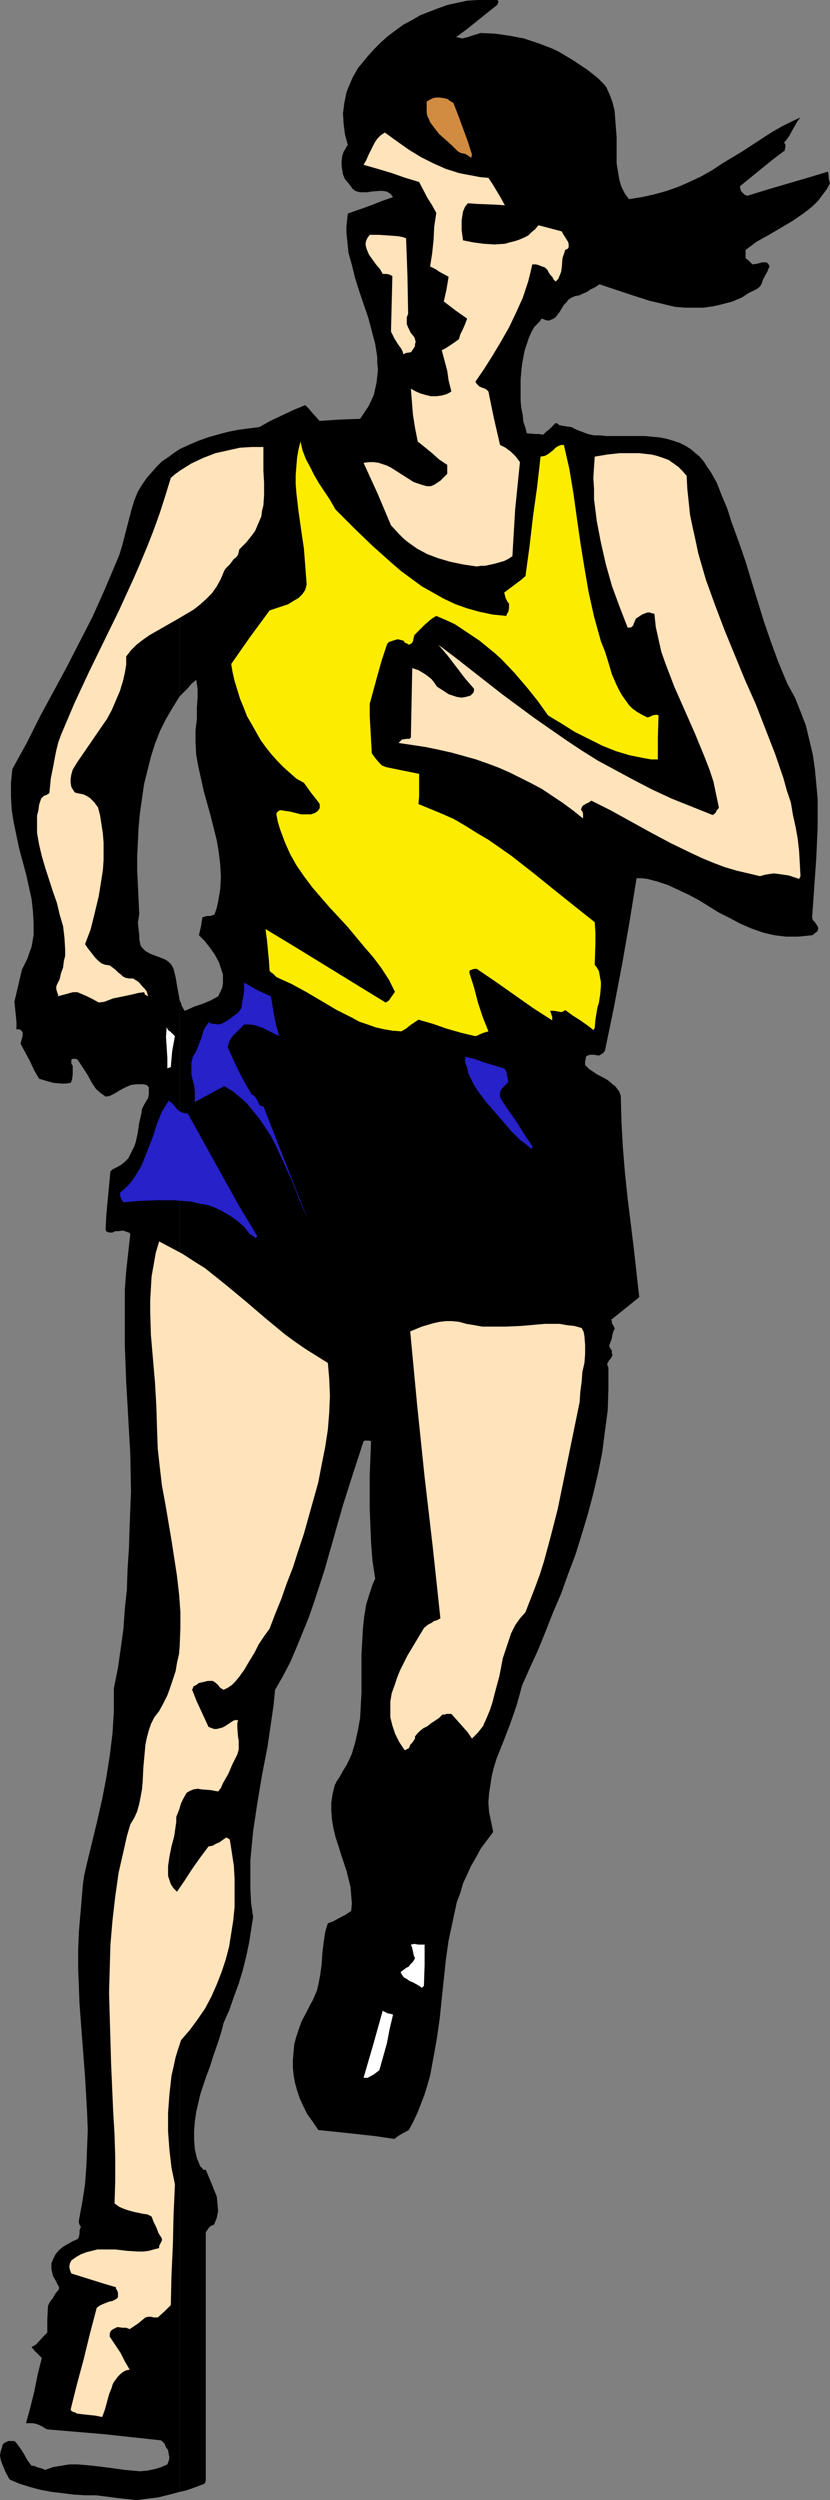
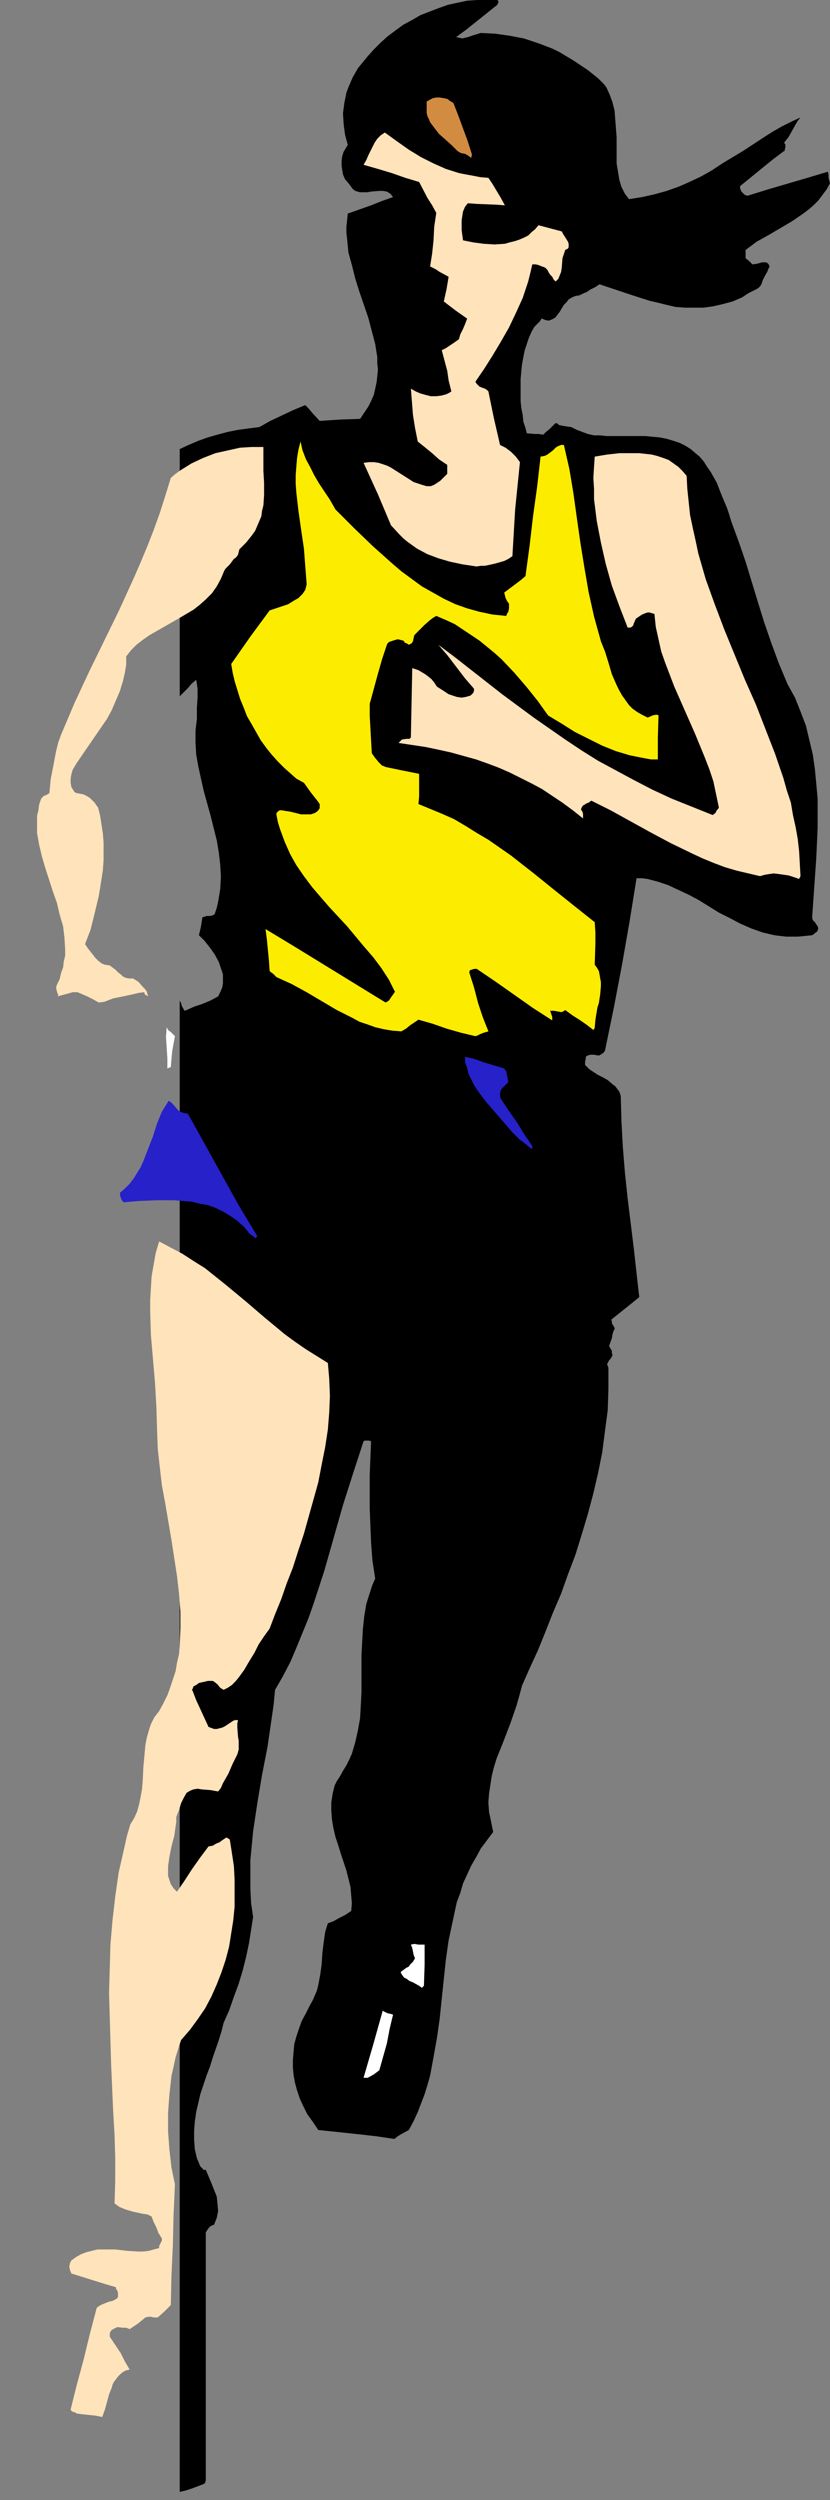
<svg xmlns="http://www.w3.org/2000/svg" xmlns:ns1="http://sodipodi.sourceforge.net/DTD/sodipodi-0.dtd" xmlns:ns2="http://www.inkscape.org/namespaces/inkscape" version="1.0" width="51.722mm" height="155.668mm" id="svg16" ns1:docname="Runner 18.wmf">
  <rect width="100%" height="100%" fill="#808080" stroke="none" />
  <ns1:namedview id="namedview16" pagecolor="#ffffff" bordercolor="#000000" borderopacity="0.25" ns2:showpageshadow="2" ns2:pageopacity="0.0" ns2:pagecheckerboard="0" ns2:deskcolor="#d1d1d1" ns2:document-units="mm" />
  <defs id="defs1">
    <pattern id="WMFhbasepattern" patternUnits="userSpaceOnUse" width="6" height="6" x="0" y="0" />
  </defs>
  <path style="fill:#000000;fill-opacity:1;fill-rule:evenodd;stroke:none" d="m 42.328,235.438 v 350.976 l 1.454,-0.323 1.454,-0.485 2.585,-0.97 0.323,-0.162 0.162,-0.162 0.162,-0.646 v -58.334 l 0.323,-0.485 0.323,-0.485 0.485,-0.485 0.323,-0.162 0.485,-0.162 0.323,-0.808 0.323,-0.808 0.162,-0.808 0.162,-0.808 -0.162,-1.778 -0.162,-1.616 -0.646,-1.616 -0.646,-1.616 -1.292,-3.07 H 47.821 v -0.162 l -0.162,-0.162 -0.162,-0.162 -0.323,-0.323 -0.808,-1.939 -0.485,-2.101 -0.162,-2.262 v -2.101 l 0.162,-2.101 0.323,-2.262 0.485,-2.101 0.485,-2.101 1.454,-4.363 0.808,-2.101 0.646,-2.101 1.454,-4.201 0.646,-2.101 0.485,-1.939 1.292,-2.909 1.131,-3.232 1.131,-3.07 0.969,-3.232 0.808,-3.232 0.646,-3.07 0.485,-3.07 0.485,-3.07 -0.485,-3.393 -0.162,-3.393 v -3.232 -3.393 l 0.323,-3.393 0.323,-3.393 0.969,-6.464 1.131,-6.787 1.292,-6.625 0.969,-6.625 0.485,-3.393 0.323,-3.393 1.777,-3.07 1.777,-3.393 1.454,-3.393 1.454,-3.555 1.454,-3.555 1.292,-3.717 2.423,-7.433 4.362,-15.351 2.423,-7.595 2.423,-7.433 0.323,-0.162 h 0.323 0.485 0.162 l 0.485,0.162 -0.323,7.918 v 7.918 l 0.162,4.04 0.162,4.04 0.323,4.201 0.646,4.201 -0.646,1.454 -0.485,1.454 -0.969,3.07 -0.485,2.909 -0.323,3.07 -0.162,3.07 -0.162,2.909 v 8.888 l -0.162,3.07 -0.162,2.909 -0.485,2.747 -0.646,2.909 -0.808,2.747 -0.646,1.454 -0.646,1.293 -0.808,1.293 -0.808,1.454 -0.646,0.97 -0.485,0.97 -0.485,1.939 -0.323,2.101 v 1.939 l 0.162,2.101 0.323,1.939 0.485,2.101 0.646,1.939 0.646,2.101 1.292,3.878 0.485,1.939 0.485,1.939 0.162,1.939 0.162,1.939 -0.162,1.778 -1.454,0.97 -1.292,0.646 -1.454,0.808 -1.292,0.485 -0.323,0.97 -0.323,1.131 -0.323,2.262 -0.323,2.585 -0.162,2.585 -0.323,2.424 -0.485,2.585 -0.323,1.293 -0.485,1.131 -0.485,1.131 -0.646,1.131 -0.969,1.939 -0.969,1.778 -0.646,1.778 -0.646,1.939 -0.485,1.778 -0.162,1.778 -0.162,1.939 v 1.778 l 0.162,1.778 0.323,1.778 0.485,1.778 0.646,1.939 0.808,1.778 0.969,1.939 1.292,1.778 1.292,1.939 4.685,0.485 4.524,0.485 4.362,0.485 4.362,0.646 0.808,-0.646 0.808,-0.485 1.777,-0.97 1.131,-2.101 0.969,-2.101 0.808,-2.101 0.808,-2.101 0.646,-2.101 0.646,-2.262 0.808,-4.363 0.808,-4.525 0.646,-4.525 0.485,-4.686 0.969,-9.211 0.646,-4.525 0.969,-4.525 0.969,-4.525 0.808,-2.101 0.646,-2.262 0.969,-2.101 0.969,-2.101 1.131,-1.939 1.131,-2.101 1.454,-1.939 1.454,-1.939 -0.485,-2.424 -0.485,-2.262 -0.162,-2.262 0.162,-2.101 0.323,-2.101 0.323,-2.101 0.485,-1.939 0.646,-2.101 1.616,-4.04 1.616,-4.201 1.454,-4.201 0.646,-2.262 0.646,-2.424 1.777,-4.04 1.939,-4.201 1.777,-4.363 1.777,-4.525 1.939,-4.525 1.616,-4.525 1.777,-4.686 1.454,-4.686 1.454,-4.848 1.292,-4.848 1.131,-4.848 0.969,-4.848 0.646,-5.009 0.646,-4.848 0.162,-5.009 v -5.009 l -0.162,-0.485 -0.162,-0.323 0.162,-0.323 0.162,-0.323 0.162,-0.323 0.323,-0.323 0.485,-0.808 -0.162,-0.646 v -0.485 l -0.323,-0.485 -0.323,-0.646 0.646,-1.778 0.162,-0.97 0.323,-0.97 0.162,-0.162 v -0.162 -0.162 l -0.162,-0.323 -0.485,-0.808 v -0.485 l -0.162,-0.323 3.231,-2.585 1.616,-1.293 1.777,-1.454 -0.323,-2.747 -0.323,-2.909 -0.646,-5.817 -1.454,-11.796 -0.646,-6.14 -0.485,-5.979 -0.323,-5.979 -0.162,-5.979 -0.323,-0.97 -0.485,-0.646 -0.485,-0.646 -0.646,-0.485 -1.131,-0.97 -1.131,-0.646 -1.292,-0.646 -0.969,-0.646 -0.969,-0.646 -0.808,-0.808 -0.162,-0.162 v -0.162 -0.646 l 0.162,-0.646 v -0.162 -0.323 l 0.485,-0.323 0.646,-0.162 h 0.808 l 0.808,0.162 h 0.485 l 0.485,-0.323 0.485,-0.323 0.323,-0.485 2.1,-10.18 1.939,-10.18 1.777,-10.18 1.616,-10.019 h 1.292 l 1.292,0.162 2.423,0.646 2.423,0.808 2.423,1.131 2.423,1.131 2.423,1.293 4.685,2.909 2.585,1.293 2.423,1.293 2.585,1.131 2.746,0.97 2.746,0.646 1.292,0.162 1.454,0.162 h 1.454 1.454 l 1.616,-0.162 1.616,-0.162 0.485,-0.323 0.323,-0.323 0.323,-0.162 0.162,-0.323 0.162,-0.485 -0.162,-0.485 -0.323,-0.485 -0.323,-0.485 -0.485,-0.485 -0.162,-0.646 0.485,-6.948 0.485,-6.948 0.323,-7.11 v -3.555 -3.393 l -0.323,-3.555 -0.323,-3.393 -0.485,-3.393 -0.808,-3.393 -0.808,-3.393 -1.292,-3.393 -1.292,-3.232 -1.777,-3.232 -2.1,-5.009 -1.777,-4.848 -1.616,-4.686 -1.454,-4.686 -2.908,-9.534 -1.616,-4.686 -1.777,-4.848 -0.485,-1.616 -0.485,-1.454 -1.292,-3.07 -1.131,-2.909 -1.454,-2.585 -0.808,-1.131 -0.808,-1.293 -0.969,-1.131 -0.969,-0.808 -1.131,-0.97 -1.292,-0.808 -1.292,-0.646 -1.454,-0.485 -1.616,-0.485 -1.616,-0.323 -1.777,-0.162 -1.616,-0.162 h -3.231 -5.978 l -1.454,-0.162 h -1.454 l -1.454,-0.323 -1.292,-0.485 -1.292,-0.485 -1.292,-0.646 -1.131,-0.162 -0.969,-0.162 -0.808,-0.162 -0.323,-0.323 -0.485,-0.162 -0.646,0.646 -0.808,0.808 -0.808,0.646 -0.646,0.646 -1.131,-0.162 h -0.808 l -1.939,-0.162 -0.323,-1.293 -0.485,-1.454 -0.162,-1.616 -0.323,-1.616 -0.162,-1.616 v -1.778 -3.393 l 0.162,-1.778 0.162,-1.616 0.323,-1.778 0.323,-1.616 0.485,-1.454 0.485,-1.454 0.646,-1.454 0.646,-1.131 0.646,-0.646 0.646,-0.646 0.323,-0.485 v -0.162 h 0.162 l 0.808,0.323 0.808,0.162 0.808,-0.323 0.323,-0.162 0.485,-0.323 0.485,-0.646 0.485,-0.646 0.969,-1.616 0.646,-0.646 0.485,-0.646 0.808,-0.485 0.808,-0.323 0.969,-0.162 0.969,-0.485 0.808,-0.323 0.646,-0.485 0.646,-0.323 0.646,-0.323 0.969,-0.646 3.877,1.293 1.939,0.646 1.939,0.646 4.039,1.293 2.1,0.485 1.939,0.485 2.1,0.485 2.262,0.162 h 2.1 2.262 l 2.262,-0.323 2.1,-0.485 2.423,-0.646 2.262,-0.97 1.454,-0.97 0.646,-0.323 0.646,-0.323 0.646,-0.323 0.485,-0.323 0.323,-0.323 0.323,-0.485 0.323,-0.97 0.485,-0.97 0.646,-1.131 0.162,-0.485 0.323,-0.646 -0.323,-0.646 -0.485,-0.323 h -0.323 -0.646 l -1.131,0.323 -1.131,0.162 -0.808,-0.808 -0.808,-0.646 v -1.939 l 1.292,-0.97 1.292,-0.97 2.908,-1.616 2.746,-1.616 2.746,-1.616 2.585,-1.778 1.292,-0.97 1.131,-0.97 1.131,-1.131 0.969,-1.293 0.969,-1.293 0.808,-1.454 -0.162,-0.646 -0.162,-0.646 v -0.646 l -0.162,-0.808 -4.847,1.454 -9.37,2.747 -4.685,1.454 -0.646,-0.162 -0.485,-0.485 -0.323,-0.323 -0.162,-0.323 -0.162,-0.485 v -0.485 l 2.585,-2.101 2.585,-2.101 2.585,-2.101 2.585,-1.939 h 0.162 v -0.323 l 0.162,-0.485 v -0.646 -0.162 l -0.323,-0.323 1.131,-1.454 0.808,-1.454 0.808,-1.454 0.485,-0.808 0.646,-0.808 -2.1,0.97 -2.262,1.131 -2.262,1.293 -2.262,1.454 -4.685,3.07 -4.847,2.909 -2.423,1.616 -2.585,1.454 -2.746,1.293 -2.585,1.131 -2.746,0.97 -2.908,0.808 -2.908,0.646 -3.07,0.485 -0.485,-0.646 -0.485,-0.646 -0.808,-1.616 -0.485,-1.616 -0.323,-1.939 -0.323,-1.939 v -1.939 -4.201 l -0.162,-2.101 -0.162,-2.101 -0.162,-2.101 -0.485,-1.939 -0.646,-1.778 -0.808,-1.778 -0.646,-0.808 -0.646,-0.646 -0.646,-0.646 -0.808,-0.646 -1.616,-1.293 -3.393,-2.262 -1.616,-0.97 -1.616,-0.97 -1.616,-0.808 -3.393,-1.293 -3.393,-1.131 -3.393,-0.646 -3.393,-0.485 -3.393,-0.162 -1.616,0.485 -1.454,0.485 -0.646,0.162 -0.646,0.162 -0.646,-0.162 -0.808,-0.162 2.423,-1.778 2.423,-1.939 4.847,-3.878 0.162,-0.323 V 0.646 L 117.453,0.485 117.291,0.162 117.13,0 h -2.262 -2.423 l -2.423,0.162 -2.262,0.485 -2.262,0.485 -2.262,0.808 -2.1,0.808 -2.1,0.808 -1.939,1.131 -2.1,1.131 -1.777,1.293 -1.939,1.454 -1.616,1.454 -1.616,1.616 -1.454,1.616 -1.454,1.778 -0.808,0.97 -0.646,1.131 -0.646,1.131 -0.485,1.131 -0.485,1.131 -0.485,1.293 -0.485,2.424 -0.323,2.424 0.162,2.585 0.323,2.424 0.646,2.424 -0.485,0.808 -0.485,0.808 -0.323,0.97 -0.162,1.131 v 1.131 l 0.162,1.131 0.162,0.97 0.485,1.131 0.969,1.131 0.808,1.131 0.646,0.485 0.485,0.162 0.646,0.162 h 0.808 0.808 l 0.969,-0.162 1.939,-0.162 h 0.808 l 0.969,0.162 0.808,0.485 0.646,0.808 -2.746,0.97 -2.423,0.97 -2.746,0.97 -2.746,0.97 -0.162,1.616 -0.162,1.454 v 1.454 l 0.162,1.454 0.323,3.232 0.808,2.909 0.808,3.232 0.969,3.07 2.1,6.14 0.808,3.07 0.808,3.07 0.485,3.07 v 1.454 l 0.162,1.454 -0.162,1.616 -0.162,1.454 -0.323,1.454 -0.323,1.454 -0.646,1.454 -0.646,1.293 -0.969,1.454 -0.969,1.454 -4.685,0.162 -4.847,0.323 -1.777,-1.939 -0.808,-0.97 -0.808,-0.808 -2.746,1.131 -2.746,1.293 -2.746,1.293 -2.585,1.454 -2.585,0.323 -2.423,0.323 -2.423,0.485 -2.423,0.646 -2.262,0.646 -2.262,0.808 -2.262,0.97 -2.1,0.97 v 58.173 l 1.939,-1.939 0.808,-0.97 1.131,-0.97 0.162,0.97 0.162,1.131 v 0.97 1.131 l -0.162,2.424 v 1.293 1.293 l -0.323,2.747 V 174.68 l 0.162,2.909 0.485,2.747 0.646,2.909 0.646,2.909 1.616,5.817 1.454,5.817 0.485,2.909 0.323,2.747 0.162,2.909 -0.162,2.909 -0.485,2.909 -0.323,1.454 -0.485,1.454 -0.162,0.162 -0.323,0.162 -0.646,0.162 h -0.808 l -0.485,0.162 -0.485,0.162 -0.323,2.101 -0.485,2.101 1.292,1.293 1.292,1.616 1.131,1.616 0.969,1.778 0.323,0.97 0.323,0.97 0.323,0.97 v 0.97 1.131 l -0.162,0.97 -0.485,1.131 -0.485,0.97 -1.777,0.97 -1.939,0.808 -1.939,0.646 -1.777,0.808 -0.485,0.162 -0.646,-1.131 -0.162,-0.646 z" id="path1" />
-   <path style="fill:#000000;fill-opacity:1;fill-rule:evenodd;stroke:none" d="m 42.328,163.853 v -58.173 l -1.454,0.97 -1.292,0.97 -1.454,0.97 -1.292,1.293 -1.131,1.293 -1.131,1.293 -1.131,1.616 -0.969,1.616 -0.808,1.939 -0.646,2.101 -1.131,4.363 -1.131,4.363 -0.646,2.101 -0.808,1.939 -2.746,6.464 -2.746,6.14 -3.07,5.979 -3.07,5.979 -6.301,11.635 -3.07,6.14 -3.393,6.14 -0.162,1.616 -0.162,1.616 v 3.07 l 0.162,3.232 0.485,3.07 0.646,3.07 0.646,3.07 1.616,5.979 0.646,2.909 0.646,2.909 0.323,2.909 0.162,2.747 v 2.909 l -0.485,2.747 -0.485,1.293 -0.485,1.454 -0.646,1.293 -0.646,1.293 -1.777,7.595 0.323,3.07 0.162,1.616 v 1.778 h 0.808 l 0.323,0.323 0.323,0.323 v 0.323 0.646 l -0.162,0.485 -0.323,1.293 1.131,2.101 1.131,2.101 0.969,2.101 1.131,1.939 1.616,0.485 1.777,0.485 1.939,0.162 h 0.969 l 1.131,-0.162 0.162,-0.323 0.162,-0.485 0.162,-1.131 v -2.101 l -0.323,-0.485 v -0.323 -0.323 -0.323 l 0.323,-0.162 h 0.646 l 0.485,0.162 1.292,1.939 1.131,1.778 0.969,1.778 0.969,1.454 1.131,0.97 1.131,0.808 0.969,-0.162 0.969,-0.485 1.939,-1.131 0.969,-0.485 1.131,-0.485 1.292,-0.162 h 0.808 0.808 l 0.646,0.162 0.323,0.162 0.323,0.485 v 0.323 1.131 l -0.162,0.97 -0.485,0.808 -0.485,0.808 -0.485,0.97 -0.162,1.131 -0.485,2.101 -0.323,2.262 -0.485,2.262 -0.323,0.97 -0.485,0.97 -0.485,0.97 -0.485,0.97 -0.808,0.808 -0.808,0.646 -0.808,0.485 -0.646,0.323 -0.646,0.323 -0.485,0.485 -0.323,3.393 -0.323,3.393 -0.323,3.555 -0.162,3.393 0.162,0.323 0.162,0.162 0.646,0.162 h 0.646 l 0.646,-0.323 h 0.808 l 0.969,-0.162 0.969,0.323 0.485,0.162 0.323,0.323 -0.485,4.363 -0.485,4.363 -0.323,4.363 v 4.363 4.363 4.363 l 0.323,8.564 0.485,8.564 0.485,8.564 0.162,8.726 -0.162,4.201 -0.162,4.201 -0.162,5.009 -0.323,4.848 -0.162,4.848 -0.485,4.525 -0.323,4.686 -0.646,4.686 -0.646,4.525 -0.969,4.848 v 2.747 2.747 l -0.162,2.585 -0.162,2.585 -0.646,5.171 -0.808,5.171 -0.969,5.009 -1.131,5.009 -1.292,5.333 -1.292,5.333 -0.485,2.101 -0.323,2.101 -0.323,3.878 -0.162,1.939 -0.162,1.778 -0.162,1.939 -0.162,1.939 -0.162,4.201 v 4.363 l 0.162,4.201 0.162,4.201 0.646,8.564 0.646,8.403 0.485,8.403 0.162,4.201 -0.162,4.201 -0.162,4.201 -0.323,4.363 -0.646,4.201 -0.808,4.363 v 0 0.485 l 0.162,0.485 0.323,0.485 -0.323,0.808 v 0.808 l -0.162,0.808 -0.323,0.485 -1.131,0.485 -1.131,0.646 -1.131,0.646 -0.969,0.808 -0.808,0.97 -0.485,0.97 -0.485,1.131 v 0.646 0.808 l 0.162,0.646 0.162,0.808 0.646,1.131 0.485,0.97 0.323,0.485 v 0.646 l -0.808,0.97 -0.646,1.131 -0.646,0.808 -0.485,0.97 -0.162,3.232 v 1.616 1.454 l -0.969,0.97 -1.616,1.778 -0.485,0.323 -0.646,0.323 0.646,0.808 0.646,0.646 0.485,0.485 0.646,0.646 -0.969,3.878 -0.808,4.04 -0.969,3.878 -0.969,3.555 h 1.616 l 0.808,0.162 0.808,0.323 0.323,0.162 0.323,0.162 0.485,0.323 0.646,0.323 13.409,1.131 13.409,1.454 0.323,0.323 0.485,0.485 0.323,0.808 0.485,0.646 0.162,0.97 0.162,0.808 -0.162,0.808 -0.323,0.808 -1.454,0.646 -1.616,0.485 -1.616,0.323 -1.777,0.162 -1.777,-0.162 -1.777,-0.162 -3.554,-0.485 -3.877,-0.485 -1.777,-0.162 -1.939,-0.162 h -1.939 l -1.939,0.323 -1.939,0.323 -1.777,0.646 -0.808,-0.323 -0.646,-0.162 -0.485,-0.162 -0.323,-0.162 -0.485,-0.162 H 7.432 L 6.462,578.981 5.655,577.527 4.847,576.234 3.877,574.941 v 0 l -0.162,-0.162 -0.323,-0.323 H 2.908 2.423 1.939 l -0.646,0.323 -0.323,0.162 -0.162,0.162 -0.162,0.162 -0.162,0.646 -0.323,0.97 L 0,577.85 l 0.162,0.97 0.323,0.97 0.808,1.939 0.969,1.778 2.262,0.97 2.585,0.808 2.423,0.646 2.585,0.485 2.746,0.323 2.585,0.323 2.585,0.162 h 2.585 l 2.585,0.323 2.423,0.323 4.524,0.485 2.585,-0.323 2.585,-0.323 2.585,-0.646 2.423,-0.646 V 235.438 l -0.323,-1.778 -0.323,-1.778 -0.323,-1.939 -0.485,-1.939 -0.323,-0.646 -0.323,-0.485 -0.485,-0.485 -0.646,-0.485 -1.131,-0.485 -1.292,-0.485 -1.292,-0.485 -1.131,-0.646 -0.323,-0.323 -0.485,-0.485 -0.323,-0.485 -0.162,-0.646 -0.162,-0.97 v -0.808 l -0.162,-1.454 -0.162,-1.616 0.162,-0.808 0.162,-1.131 -0.323,-6.787 -0.162,-3.393 v -3.393 l 0.162,-3.393 0.162,-3.393 0.323,-3.393 0.485,-3.393 0.485,-3.393 0.808,-3.232 0.808,-3.232 0.969,-3.07 1.131,-2.909 1.454,-2.909 1.616,-2.747 z" id="path2" />
  <path style="fill:#ffe3ba;fill-opacity:1;fill-rule:evenodd;stroke:none" d="m 24.072,568.801 0.646,-1.778 0.485,-1.778 0.485,-1.778 0.646,-1.616 0.162,-0.646 0.323,-0.646 0.485,-0.646 0.485,-0.646 0.646,-0.646 0.646,-0.485 0.646,-0.323 0.808,-0.162 -1.131,-1.939 -0.969,-1.939 -1.292,-1.939 -1.292,-1.939 v -0.485 -0.323 l 0.323,-0.646 0.485,-0.323 0.969,-0.485 1.292,0.162 h 0.808 l 0.808,0.323 1.939,-1.293 1.777,-1.454 0.646,-0.162 h 0.646 l 0.646,0.162 h 0.969 l 1.616,-1.454 1.454,-1.454 0.162,-7.11 0.323,-6.948 0.162,-7.11 0.162,-3.555 0.162,-3.717 -0.808,-3.878 -0.485,-4.201 -0.323,-4.363 v -4.363 l 0.323,-4.363 0.485,-4.363 0.485,-2.101 0.485,-2.262 0.646,-2.101 0.646,-1.939 2.1,-2.424 1.777,-2.424 1.777,-2.585 1.454,-2.747 1.292,-2.909 1.131,-2.909 0.969,-2.909 0.808,-3.07 0.485,-3.07 0.485,-3.07 0.323,-3.232 v -3.232 -3.232 l -0.162,-3.07 -0.485,-3.232 -0.485,-3.07 -0.485,-0.323 -0.323,-0.162 -0.485,0.323 -0.485,0.323 -0.646,0.485 -0.808,0.323 -0.808,0.485 -0.969,0.162 -1.939,2.585 -1.939,2.747 -1.777,2.747 -1.777,2.585 -0.808,-0.808 -0.646,-0.97 -0.323,-0.97 -0.323,-0.97 v -1.131 -1.131 l 0.323,-2.262 0.485,-2.424 0.646,-2.424 0.323,-2.262 0.162,-1.131 v -1.131 l 0.323,-0.808 0.323,-0.808 0.485,-1.616 0.646,-1.293 0.646,-1.131 0.808,-0.485 0.808,-0.323 0.969,-0.162 0.969,0.162 2.1,0.162 1.777,0.323 0.646,-0.808 0.485,-1.131 1.292,-2.262 0.969,-2.262 1.131,-2.262 0.323,-1.131 v -0.97 -1.131 l -0.162,-0.97 -0.162,-2.101 v -0.97 l 0.162,-0.808 h -0.646 l -0.485,0.162 -0.969,0.646 -0.969,0.646 -0.646,0.323 -0.646,0.162 -0.646,0.162 h -0.646 l -1.292,-0.485 -1.939,-4.201 -0.969,-2.101 -0.808,-2.101 -0.162,-0.323 0.162,-0.323 0.162,-0.485 0.646,-0.323 0.646,-0.485 1.454,-0.323 0.646,-0.162 h 0.646 0.485 l 0.323,0.162 0.808,0.646 0.646,0.808 0.808,0.485 0.969,-0.485 0.969,-0.646 0.808,-0.808 0.808,-0.97 1.292,-1.778 1.131,-1.939 1.292,-2.101 0.969,-1.939 1.292,-1.939 1.292,-1.778 1.292,-3.393 1.454,-3.555 1.292,-3.717 1.454,-3.717 1.292,-4.04 1.292,-3.878 1.131,-4.04 1.131,-4.04 1.131,-4.04 0.808,-4.201 0.808,-4.04 0.646,-4.201 0.323,-4.04 0.162,-3.878 -0.162,-4.04 -0.323,-3.717 -2.585,-1.616 -2.585,-1.616 -2.585,-1.778 -2.423,-1.778 -4.685,-3.878 -2.262,-1.939 -2.262,-1.939 -4.685,-3.878 -2.423,-1.939 -2.423,-1.939 -2.585,-1.616 -2.746,-1.778 -2.746,-1.454 -2.746,-1.454 -0.808,2.747 -0.485,2.747 -0.485,2.747 -0.162,2.747 -0.162,2.747 v 2.747 l 0.162,5.494 0.485,5.656 0.485,5.656 0.323,5.656 0.162,5.494 0.162,4.363 0.485,4.363 0.485,4.201 0.808,4.363 1.454,8.564 0.646,4.201 0.646,4.201 0.485,4.201 0.323,4.201 v 4.04 l -0.162,4.04 -0.162,1.939 -0.485,2.101 -0.323,1.939 -0.646,1.939 -0.646,1.939 -0.646,1.778 -0.969,1.939 -0.969,1.778 -1.131,1.454 -0.808,1.616 -0.485,1.454 -0.485,1.778 -0.323,1.616 -0.162,1.778 -0.323,3.555 -0.162,3.393 -0.162,1.778 -0.323,1.778 -0.323,1.616 -0.485,1.778 -0.646,1.454 -0.969,1.616 -0.808,2.747 -0.646,2.909 -1.292,5.656 -0.808,5.656 -0.646,5.656 -0.485,5.656 -0.162,5.656 -0.162,5.656 0.162,5.656 0.323,11.15 0.485,11.15 0.323,5.494 0.162,5.332 v 5.494 l -0.162,5.333 1.131,0.808 1.131,0.485 0.969,0.323 1.131,0.323 2.262,0.485 1.131,0.162 0.969,0.485 0.485,1.293 0.646,1.293 0.485,1.293 0.808,1.293 v 0.485 l -0.323,0.646 -0.323,0.646 v 0.485 l -1.292,0.323 -1.131,0.323 -1.292,0.162 h -1.292 l -2.585,-0.162 -2.746,-0.323 h -2.746 -1.454 l -1.292,0.323 -1.292,0.323 -1.292,0.485 -1.131,0.646 -1.131,0.808 -0.162,0.323 -0.162,0.323 -0.162,0.808 0.162,0.808 0.323,0.808 5.17,1.616 2.585,0.808 2.746,0.808 v 0.162 0.162 l 0.323,0.485 0.162,0.485 v 0.646 0.323 l -0.162,0.323 -0.485,0.323 -0.646,0.323 -0.808,0.162 -0.808,0.323 -0.808,0.323 -0.646,0.323 -0.646,0.485 -1.616,6.14 -1.454,5.979 -1.616,5.979 -1.454,5.817 0.162,0.323 0.162,0.162 h 0.162 l 0.162,0.162 h 0.323 l 0.485,0.323 1.292,0.162 1.454,0.162 1.616,0.162 z" id="path3" />
  <path style="fill:#ffffff;fill-opacity:1;fill-rule:evenodd;stroke:none" d="m 86.595,488.975 1.454,-0.808 1.292,-0.97 1.777,-6.302 0.646,-3.393 0.808,-3.393 -0.485,-0.162 -0.808,-0.162 -0.646,-0.323 -0.323,-0.162 -0.162,-0.162 -2.262,8.08 -2.262,7.756 z" id="path4" />
  <path style="fill:#ffffff;fill-opacity:1;fill-rule:evenodd;stroke:none" d="m 99.843,467.322 0.162,-4.848 v -4.848 h -0.646 -0.808 l -0.969,-0.162 -0.808,0.162 0.323,0.808 0.323,1.616 0.323,0.808 -0.485,0.808 -0.646,0.646 -0.323,0.485 -0.646,0.323 -0.646,0.485 -0.646,0.485 0.323,0.646 0.485,0.646 0.646,0.323 0.646,0.485 0.808,0.323 1.454,0.808 0.646,0.485 z" id="path5" />
-   <path style="fill:#ffe3ba;fill-opacity:1;fill-rule:evenodd;stroke:none" d="m 96.289,411.411 0.162,-0.323 0.162,-0.485 0.485,-0.485 0.323,-0.485 0.323,-0.485 v -0.485 l 0.485,-0.646 0.646,-0.646 0.808,-0.646 0.969,-0.485 0.808,-0.646 0.969,-0.646 0.969,-0.646 0.808,-0.808 h 0.485 l 0.485,-0.162 h 0.485 0.646 l 1.292,1.454 1.292,1.454 1.292,1.454 0.969,1.454 1.454,-1.454 1.131,-1.454 0.808,-1.778 0.808,-1.939 0.646,-1.939 0.485,-1.939 1.131,-4.201 0.808,-4.201 0.646,-1.939 0.646,-1.939 0.646,-1.939 0.969,-1.939 1.131,-1.616 1.292,-1.454 1.131,-2.909 1.131,-2.909 1.131,-3.07 0.969,-3.07 1.616,-5.979 1.616,-6.302 1.292,-6.302 1.292,-6.302 2.585,-12.604 0.162,-2.424 0.323,-2.424 0.162,-2.262 0.485,-2.101 0.162,-2.101 V 316.557 l -0.162,-2.101 -0.162,-0.97 -0.485,-0.97 -1.777,-0.485 -1.616,-0.162 -1.777,-0.323 h -1.777 -1.777 l -1.777,0.162 -3.716,0.323 -3.554,0.162 h -3.716 -1.939 l -1.777,-0.323 -1.939,-0.323 -1.777,-0.485 -1.616,-0.162 h -1.454 l -1.454,0.162 -1.454,0.323 -2.746,0.808 -2.746,1.131 1.616,17.129 1.777,17.129 1.939,16.644 1.777,16.644 -0.969,0.485 -0.646,0.162 -0.323,0.323 -0.969,0.485 -0.969,0.808 -1.939,3.232 -1.939,3.232 -1.777,3.555 -0.646,1.616 -0.646,1.939 -0.646,1.778 -0.323,1.939 v 1.778 1.939 l 0.485,1.939 0.646,1.939 0.969,1.939 0.646,0.97 0.646,0.97 z" id="path6" />
  <path style="fill:#2621c9;fill-opacity:1;fill-rule:evenodd;stroke:none" d="m 60.584,290.864 -4.201,-6.948 -4.039,-7.272 -8.078,-14.543 -0.808,-0.162 -0.646,-0.162 -0.646,-0.323 -0.485,-0.485 -0.808,-0.97 -0.485,-0.485 -0.646,-0.485 -0.808,1.293 -0.808,1.293 -1.131,2.747 -0.969,3.07 -1.131,2.909 -1.131,2.909 -0.646,1.454 -0.808,1.293 -0.808,1.293 -0.969,1.293 -1.131,1.131 -1.131,0.97 v 0.646 l 0.162,0.485 0.162,0.485 0.485,0.646 1.777,-0.162 1.939,-0.162 4.039,-0.162 h 4.201 l 1.939,0.162 2.1,0.162 1.939,0.485 1.939,0.323 1.777,0.646 1.939,0.97 1.616,0.97 1.616,1.131 1.616,1.454 1.292,1.616 0.969,0.646 0.323,0.323 h 0.162 v 0 z" id="path7" />
-   <path style="fill:#2621c9;fill-opacity:1;fill-rule:evenodd;stroke:none" d="m 72.54,286.986 -2.746,-6.787 -2.585,-6.625 -5.17,-13.25 h -0.485 l -0.485,-0.323 -0.162,-0.323 -0.162,-0.485 -0.485,-0.808 -0.323,-0.485 -0.646,-0.323 -1.616,-2.747 -1.454,-2.747 -1.292,-2.747 -1.292,-2.909 0.162,-0.646 0.162,-0.646 0.485,-0.808 0.485,-0.646 1.292,-1.293 1.292,-1.293 h 1.292 l 1.131,0.162 0.969,0.323 0.969,0.323 1.939,0.97 1.939,0.97 -0.646,-2.262 -0.485,-2.262 -0.808,-4.848 -3.231,-1.454 -3.07,-1.778 v 1.616 l -0.162,1.454 -0.323,1.454 -0.162,1.454 -0.323,0.485 -0.485,0.646 -1.131,0.808 -1.292,0.97 -1.454,0.808 -0.808,0.162 -0.808,-0.162 h -0.646 l -0.808,-0.323 -0.646,0.97 -0.485,0.808 -0.646,2.101 -0.808,2.101 -0.485,1.131 -0.646,0.97 -0.323,1.454 v 1.454 1.293 l 0.323,1.293 0.162,0.646 0.162,0.646 0.162,1.293 v 1.293 1.293 l 1.777,-0.97 1.777,-0.97 1.777,-0.97 1.616,-0.808 1.939,1.131 1.777,1.454 1.616,1.454 1.454,1.778 1.454,1.778 1.292,1.939 1.292,1.939 1.131,2.101 2.1,4.525 1.939,4.363 1.777,4.525 z" id="path8" />
  <path style="fill:#2621c9;fill-opacity:1;fill-rule:evenodd;stroke:none" d="m 125.369,269.696 -1.777,-2.585 -1.777,-2.909 -1.939,-2.747 -1.939,-2.909 -0.162,-0.646 v -0.646 l 0.162,-0.646 0.323,-0.485 0.646,-0.646 0.808,-0.808 -0.162,-0.97 -0.162,-0.808 -0.162,-0.808 -0.485,-0.646 -4.847,-1.454 -2.262,-0.808 -2.1,-0.485 v 1.293 l 0.485,1.293 0.323,1.454 0.646,1.293 0.646,1.293 0.808,1.293 1.939,2.585 2.1,2.424 2.1,2.424 1.939,2.262 0.969,0.97 0.969,0.97 1.131,0.808 0.969,0.808 0.323,0.323 0.323,0.162 0.162,-0.162 v -0.162 z" id="path9" />
  <path style="fill:#fced00;fill-opacity:1;fill-rule:evenodd;stroke:none" d="m 140.071,241.902 0.162,-1.939 0.323,-1.939 0.162,-0.97 0.323,-0.97 0.323,-2.101 0.162,-1.939 v -0.97 l -0.162,-0.808 -0.162,-0.97 -0.162,-0.808 -0.485,-0.808 -0.485,-0.646 0.162,-5.009 v -2.585 l -0.162,-2.424 -4.685,-3.717 -4.847,-3.878 -5.008,-4.04 -5.17,-4.04 -5.331,-3.717 -2.746,-1.616 -2.585,-1.616 -2.746,-1.616 -2.908,-1.293 -2.746,-1.131 -2.746,-1.131 0.162,-1.778 v -3.555 -1.778 l -4.039,-0.808 -3.877,-0.808 -0.323,-0.162 -0.485,-0.162 -0.808,-0.808 -0.808,-0.97 -0.808,-1.131 -0.323,-5.817 -0.162,-2.909 v -2.909 l 1.939,-7.11 0.969,-3.393 1.131,-3.393 0.162,-0.323 0.323,-0.323 0.485,-0.162 0.485,-0.162 0.485,-0.162 0.646,-0.162 0.646,0.162 0.646,0.162 0.162,0.162 0.162,0.323 0.485,0.162 0.485,0.323 0.323,-0.162 0.323,-0.162 0.323,-0.485 0.162,-0.808 0.162,-0.646 1.292,-1.293 0.646,-0.646 0.485,-0.485 1.292,-1.131 0.646,-0.485 0.808,-0.485 2.262,0.97 2.1,0.97 1.939,1.293 1.939,1.293 1.939,1.293 1.777,1.454 1.777,1.454 1.616,1.454 3.07,3.232 2.908,3.393 2.585,3.232 2.423,3.393 3.231,1.939 3.07,1.939 3.231,1.616 3.231,1.616 3.231,1.293 3.231,0.97 3.231,0.646 1.777,0.323 h 1.616 v -2.424 -2.585 l 0.162,-5.332 -0.323,-0.162 h -0.323 l -0.808,0.162 -0.646,0.323 -0.485,0.162 -1.292,-0.646 -1.131,-0.646 -1.131,-0.808 -0.808,-0.808 -0.808,-1.131 -0.808,-1.131 -0.646,-1.131 -0.646,-1.293 -1.131,-2.585 -0.808,-2.747 -0.808,-2.585 -0.969,-2.424 -0.808,-2.909 -0.808,-2.909 -1.292,-5.817 -0.969,-5.656 -0.969,-5.979 -0.808,-5.656 -0.808,-5.817 -0.969,-5.817 -1.292,-5.656 h -0.646 l -0.808,0.323 -0.485,0.323 -0.646,0.646 -1.292,0.97 -0.646,0.323 -0.969,0.162 -0.808,7.11 -0.969,6.948 -0.808,6.948 -0.969,7.11 -1.131,0.97 -1.292,0.97 -1.292,0.97 -1.292,0.97 0.162,0.646 0.162,0.646 0.323,0.646 0.323,0.485 0.162,0.162 v 0.162 0.97 l -0.162,0.808 -0.323,0.485 -0.162,0.485 -3.231,-0.323 -3.07,-0.646 -2.908,-0.808 -2.746,-0.97 -2.746,-1.293 -2.585,-1.454 -2.585,-1.454 -2.423,-1.778 -2.423,-1.778 -2.262,-1.939 -4.524,-4.04 -4.362,-4.201 -4.362,-4.363 -1.292,-2.262 -1.292,-1.939 -1.292,-1.939 -1.131,-1.939 -0.969,-1.939 -0.969,-1.778 -0.808,-2.101 -0.485,-2.101 -0.485,1.939 -0.323,1.939 -0.162,1.939 -0.162,2.101 v 2.101 l 0.162,2.101 0.485,4.201 0.646,4.525 0.646,4.363 0.323,4.201 0.162,2.101 0.162,2.101 -0.162,0.646 -0.162,0.646 -0.646,0.97 -0.969,0.97 -1.131,0.646 -1.292,0.808 -1.454,0.485 -2.908,0.97 -2.262,3.07 -2.262,3.07 -4.524,6.464 0.323,1.939 0.485,2.101 0.646,2.101 0.646,2.101 0.808,1.939 0.808,2.101 1.131,1.939 2.1,3.717 1.292,1.778 1.292,1.616 1.454,1.616 1.454,1.454 1.454,1.293 1.454,1.293 1.777,0.97 1.616,2.262 1.777,2.262 0.323,0.485 v 0.485 0.485 l -0.323,0.485 -0.323,0.323 -0.485,0.323 -0.485,0.162 -0.485,0.162 h -1.131 -1.131 l -1.292,-0.323 -1.292,-0.323 -1.131,-0.162 -0.969,-0.162 h -0.323 l -0.323,0.162 -0.323,0.323 -0.162,0.162 v 0.485 l 0.323,1.616 0.485,1.616 1.131,3.07 1.292,2.909 1.454,2.585 1.777,2.585 1.939,2.585 1.939,2.262 2.1,2.424 4.201,4.525 4.039,4.848 2.1,2.424 1.939,2.585 1.777,2.747 1.454,2.909 h -0.162 l -0.162,0.323 -0.485,0.646 -0.646,0.97 -0.485,0.323 -0.323,0.162 -14.217,-8.726 -7.109,-4.363 -6.947,-4.201 0.323,2.424 0.485,5.009 0.162,2.424 0.323,0.323 0.485,0.323 0.485,0.485 0.323,0.323 1.777,0.808 1.777,0.808 3.554,1.939 3.554,2.101 3.554,2.101 3.554,1.778 1.777,0.97 1.939,0.646 1.777,0.646 2.1,0.485 1.939,0.323 2.1,0.162 1.131,-0.646 0.969,-0.808 0.969,-0.646 0.969,-0.646 3.393,0.97 3.231,1.131 3.393,0.97 3.393,0.808 0.485,-0.162 0.646,-0.323 0.808,-0.323 1.131,-0.323 -1.292,-3.232 -1.131,-3.393 -0.969,-3.717 -1.131,-3.555 0.162,-0.485 0.485,-0.162 0.485,-0.162 h 0.646 l 4.524,3.07 4.362,3.07 4.362,3.07 4.524,2.909 v -0.323 -0.485 l -0.162,-0.485 -0.323,-0.97 h 0.485 0.323 l 0.969,0.162 0.808,0.162 0.485,-0.162 0.485,-0.323 1.777,1.293 1.777,1.131 1.616,1.131 1.454,1.131 z" id="path10" />
  <path style="fill:#ffffff;fill-opacity:1;fill-rule:evenodd;stroke:none" d="m 40.228,251.113 0.162,-1.939 0.162,-1.778 0.323,-1.778 0.323,-1.778 -0.485,-0.485 -0.485,-0.485 -0.646,-0.485 -0.162,-0.323 -0.162,-0.323 -0.162,2.262 0.162,2.585 0.162,2.424 v 2.424 z" id="path11" />
  <path style="fill:#ffe3ba;fill-opacity:1;fill-rule:evenodd;stroke:none" d="m 24.557,235.761 2.1,-0.808 2.423,-0.485 2.262,-0.485 1.292,-0.323 1.292,-0.162 0.162,0.323 v 0.162 l 0.162,0.162 h 0.162 l 0.162,0.162 0.323,0.162 -0.162,-0.485 -0.162,-0.646 -0.485,-0.646 -0.485,-0.485 -0.969,-1.131 -1.292,-0.808 h -0.969 l -0.808,-0.162 -0.646,-0.323 -0.485,-0.485 -0.646,-0.485 -0.646,-0.646 -0.646,-0.485 -0.646,-0.485 -1.131,-0.162 -0.808,-0.323 -0.808,-0.646 -0.646,-0.646 -1.131,-1.454 -0.646,-0.808 -0.646,-0.97 1.292,-3.393 0.969,-3.878 0.969,-4.04 0.646,-4.04 0.323,-2.101 0.162,-2.262 v -2.101 -2.101 l -0.162,-2.101 -0.323,-2.101 -0.323,-2.101 -0.485,-1.939 -0.485,-0.646 -0.323,-0.485 -1.131,-1.131 -0.808,-0.485 -0.646,-0.323 -0.808,-0.162 -0.808,-0.162 -0.485,-0.162 -0.323,-0.485 -0.485,-0.808 -0.162,-0.97 v -0.97 l 0.162,-0.97 0.323,-1.131 0.485,-0.808 0.485,-0.808 5.655,-8.241 1.454,-2.101 1.131,-2.101 0.969,-2.262 0.969,-2.262 0.323,-1.131 0.323,-0.97 0.485,-2.101 0.323,-1.939 v -1.939 l 1.131,-1.454 1.292,-1.293 1.454,-1.131 1.616,-1.131 3.393,-1.939 3.393,-1.939 3.554,-2.101 1.454,-1.131 1.454,-1.293 1.454,-1.454 1.131,-1.616 0.969,-1.778 0.808,-1.939 0.323,-0.485 0.323,-0.323 0.646,-0.646 0.969,-1.293 0.485,-0.323 0.485,-0.646 0.162,-0.646 0.162,-0.646 0.808,-0.808 0.808,-0.808 0.646,-0.808 0.646,-0.808 0.808,-1.131 0.485,-1.131 0.485,-1.131 0.485,-1.131 0.162,-1.293 0.323,-1.293 0.162,-2.424 v -2.909 l -0.162,-2.747 v -2.747 -2.909 h -1.292 -1.454 l -2.746,0.162 -2.908,0.646 -2.908,0.646 -2.908,1.131 -2.746,1.293 -2.585,1.616 -1.131,0.808 -1.131,0.97 -1.292,4.201 -1.292,4.04 -1.454,4.04 -1.454,3.717 -1.616,3.878 -1.616,3.717 -3.393,7.433 -3.554,7.272 -3.554,7.272 -3.393,7.272 -3.231,7.595 -0.646,1.778 -0.485,1.939 -0.323,1.616 -0.323,1.778 -0.646,3.232 -0.323,3.393 -0.485,0.323 -0.323,0.162 -0.485,0.162 -0.162,0.162 -0.162,0.162 -0.323,0.323 -0.485,1.454 -0.162,1.293 -0.323,1.293 v 1.293 2.747 l 0.485,2.747 0.646,2.747 0.808,2.747 1.777,5.494 0.969,2.747 0.646,2.747 0.808,2.747 0.323,2.747 0.162,2.747 v 1.454 l -0.323,1.293 -0.162,1.454 -0.485,1.293 -0.323,1.454 -0.646,1.293 -0.162,0.485 v 0.485 l 0.162,0.646 0.162,0.485 0.162,0.323 -0.162,0.323 2.423,-0.646 1.131,-0.323 h 1.131 l 1.131,0.485 1.131,0.485 1.292,0.646 1.454,0.808 z" id="path12" />
  <path style="fill:#ffe3ba;fill-opacity:1;fill-rule:evenodd;stroke:none" d="m 188.538,206.19 -0.162,-2.909 -0.162,-2.909 -0.323,-2.909 -0.485,-2.747 -0.646,-2.909 -0.485,-2.909 -0.969,-2.909 -0.808,-2.909 -1.939,-5.656 -2.262,-5.817 -2.262,-5.817 -2.585,-5.817 -4.847,-11.796 -2.262,-5.979 -2.1,-5.817 -1.777,-6.14 -0.646,-3.07 -0.646,-2.909 -0.646,-3.07 -0.323,-3.07 -0.323,-3.07 -0.162,-3.07 -0.969,-1.131 -0.969,-0.97 -1.131,-0.808 -1.131,-0.808 -1.292,-0.485 -1.454,-0.485 -1.292,-0.323 -1.454,-0.162 -1.454,-0.162 h -1.616 -3.07 l -2.908,0.323 -2.908,0.485 -0.162,2.424 -0.162,2.585 0.162,2.585 v 2.424 l 0.323,2.585 0.323,2.585 0.969,5.009 1.131,5.009 1.454,5.171 1.777,4.848 1.939,5.009 h 0.323 0.323 l 0.323,-0.162 0.323,-0.323 0.162,-0.485 0.485,-1.131 0.485,-0.323 0.485,-0.323 0.485,-0.323 0.808,-0.323 0.485,-0.162 h 0.485 l 0.485,0.162 0.646,0.162 0.323,3.07 0.646,2.909 0.646,2.909 0.969,2.747 2.1,5.494 4.847,10.988 2.262,5.494 1.131,2.909 0.969,2.909 0.646,3.07 0.646,3.07 -0.162,0.323 -0.323,0.323 -0.323,0.646 -0.646,0.485 -4.847,-1.939 -4.847,-1.939 -4.524,-2.101 -4.362,-2.262 -4.201,-2.262 -4.201,-2.262 -3.877,-2.424 -3.877,-2.585 -3.716,-2.585 -3.716,-2.585 -7.432,-5.494 -3.716,-2.909 -3.716,-2.909 -3.716,-2.909 -3.877,-2.909 2.1,2.424 4.201,5.494 2.1,2.424 v 0.485 l -0.162,0.485 -0.323,0.323 -0.323,0.323 -1.131,0.323 -0.969,0.162 -1.131,-0.162 -0.969,-0.323 -0.969,-0.323 -0.969,-0.646 -1.777,-1.131 -0.646,-0.97 -0.646,-0.808 -0.808,-0.646 -0.646,-0.485 -1.616,-0.97 -1.454,-0.485 -0.162,8.08 -0.162,8.08 v 0.162 l -0.323,0.323 h -0.323 -0.323 l -1.131,0.162 -0.323,0.323 -0.485,0.485 3.231,0.485 3.231,0.485 3.07,0.646 2.908,0.646 2.908,0.808 2.908,0.808 2.746,0.97 2.585,0.97 2.585,1.131 2.585,1.293 2.585,1.293 2.423,1.293 2.423,1.616 2.423,1.616 2.423,1.778 2.423,1.939 v -0.646 -0.485 l -0.162,-0.485 -0.323,-0.485 0.162,-0.485 0.323,-0.485 0.323,-0.162 0.485,-0.323 0.485,-0.162 0.646,-0.485 2.262,1.131 2.262,1.131 4.685,2.585 4.685,2.585 4.847,2.585 5.008,2.424 2.423,1.131 2.746,1.131 2.585,0.97 2.746,0.808 2.746,0.646 2.746,0.646 1.131,-0.323 0.969,-0.162 1.131,-0.162 1.292,0.162 1.131,0.162 1.131,0.162 2.423,0.808 z" id="path13" />
  <path style="fill:#ffe3ba;fill-opacity:1;fill-rule:evenodd;stroke:none" d="m 112.283,133.313 0.969,-0.162 h 0.969 l 2.262,-0.485 1.131,-0.323 1.131,-0.323 0.969,-0.485 0.969,-0.646 0.323,-5.494 0.323,-5.494 1.131,-11.15 -0.485,-0.646 -0.485,-0.646 -1.131,-1.131 -1.292,-0.97 -1.292,-0.646 -1.454,-6.302 -1.292,-6.302 -0.323,-0.323 -0.485,-0.323 -0.485,-0.162 -0.808,-0.323 v 0 l -0.162,-0.162 -0.485,-0.485 -0.323,-0.485 2.1,-3.07 1.939,-3.07 1.939,-3.232 1.939,-3.393 1.616,-3.393 1.616,-3.555 1.292,-3.878 0.485,-1.939 0.485,-2.101 h 0.323 0.485 l 0.646,0.162 0.808,0.323 0.485,0.162 0.323,0.162 0.485,0.485 0.323,0.646 0.323,0.485 0.485,0.485 0.323,0.646 0.485,0.485 0.646,-0.646 0.323,-0.808 0.323,-0.808 0.162,-1.131 0.162,-2.101 0.323,-0.97 0.323,-0.97 0.323,-0.162 0.323,-0.162 0.162,-0.323 v -0.162 -0.646 l -0.162,-0.485 -0.808,-1.293 -0.323,-0.485 -0.323,-0.646 -5.493,-1.454 -0.808,0.97 -0.808,0.646 -0.808,0.808 -0.969,0.485 -1.131,0.485 -0.969,0.323 -1.292,0.323 -1.131,0.323 -2.423,0.162 -2.585,-0.162 -2.423,-0.323 -2.423,-0.485 -0.323,-2.424 v -1.131 -1.131 l 0.162,-1.131 0.162,-0.97 0.485,-1.131 0.646,-0.808 2.262,0.162 4.201,0.162 2.262,0.162 -0.969,-1.778 -0.969,-1.616 -0.969,-1.616 -0.969,-1.454 -1.939,-0.162 -1.616,-0.323 -1.777,-0.323 -1.616,-0.323 -3.07,-0.97 -2.908,-1.293 -2.908,-1.454 -2.908,-1.778 -2.746,-1.939 -2.908,-2.101 -0.969,0.646 -0.808,0.808 -0.646,0.97 -0.485,0.97 -0.485,0.97 -0.485,0.97 -0.485,1.131 -0.646,1.131 3.393,0.97 3.231,0.97 3.231,1.131 3.231,0.97 1.939,3.717 1.131,1.778 0.969,1.778 -0.485,3.232 -0.162,3.232 -0.323,3.07 -0.485,3.07 1.292,0.646 0.969,0.646 2.1,1.131 -0.485,2.909 -0.646,2.909 2.746,2.101 2.746,1.939 -0.485,1.293 -0.485,1.131 -0.646,1.293 -0.323,1.131 -1.131,0.808 -0.969,0.646 -0.969,0.646 -0.969,0.485 0.646,2.424 0.646,2.424 0.323,2.262 0.646,2.585 -0.485,0.323 -0.646,0.323 -1.131,0.323 -1.292,0.162 h -1.292 l -1.292,-0.323 -1.131,-0.323 -1.131,-0.485 -1.131,-0.646 0.485,6.14 0.485,3.07 0.646,3.232 1.616,1.293 1.777,1.454 1.616,1.454 1.939,1.293 v 1.131 0.485 0.485 l -0.808,0.808 -0.808,0.808 -0.969,0.646 -0.485,0.323 -0.808,0.323 h -0.969 l -1.131,-0.323 -0.969,-0.323 -0.969,-0.323 -1.777,-1.131 -1.777,-1.131 -1.777,-1.131 -0.969,-0.485 -0.969,-0.323 -0.969,-0.323 -1.131,-0.162 H 86.918 l -1.292,0.162 3.393,7.433 3.07,7.272 1.939,2.101 0.969,0.97 0.969,0.808 2.262,1.616 2.423,1.293 2.585,0.97 2.746,0.808 3.07,0.646 z" id="path14" />
-   <path style="fill:#ffe3ba;fill-opacity:1;fill-rule:evenodd;stroke:none" d="m 95.642,83.058 1.131,-0.162 0.485,-0.646 0.485,-0.808 V 80.957 l 0.162,-0.485 -0.162,-0.646 -0.162,-0.485 -0.808,-0.97 -0.646,-1.293 -0.323,-0.808 v -0.646 -0.97 l 0.323,-0.808 -0.162,-8.888 -0.162,-4.525 -0.162,-4.363 -0.969,-0.323 -0.969,-0.162 -2.1,-0.162 -2.423,-0.162 h -2.1 l -0.485,0.646 -0.323,0.646 -0.162,0.646 v 0.485 l 0.162,0.646 0.162,0.485 0.485,1.131 1.616,2.262 0.969,1.131 0.646,1.131 h 0.323 0.646 l 0.646,0.162 0.646,0.323 -0.323,13.089 0.808,1.616 0.808,1.293 0.808,1.131 0.323,0.646 0.162,0.646 z" id="path15" />
  <path style="fill:#d18c42;fill-opacity:1;fill-rule:evenodd;stroke:none" d="m 111.152,36.358 -0.969,-3.07 -1.131,-3.07 -1.131,-3.07 -1.131,-2.909 -0.808,-0.485 -0.646,-0.485 -0.808,-0.162 -0.969,-0.162 h -0.808 l -0.808,0.162 -0.646,0.323 -0.808,0.485 v 0.97 0.808 0.808 l 0.162,0.808 0.323,0.646 0.323,0.808 0.969,1.293 1.131,1.454 1.454,1.293 1.454,1.293 1.454,1.454 0.808,0.485 0.969,0.162 0.808,0.485 0.646,0.485 z" id="path16" />
</svg>